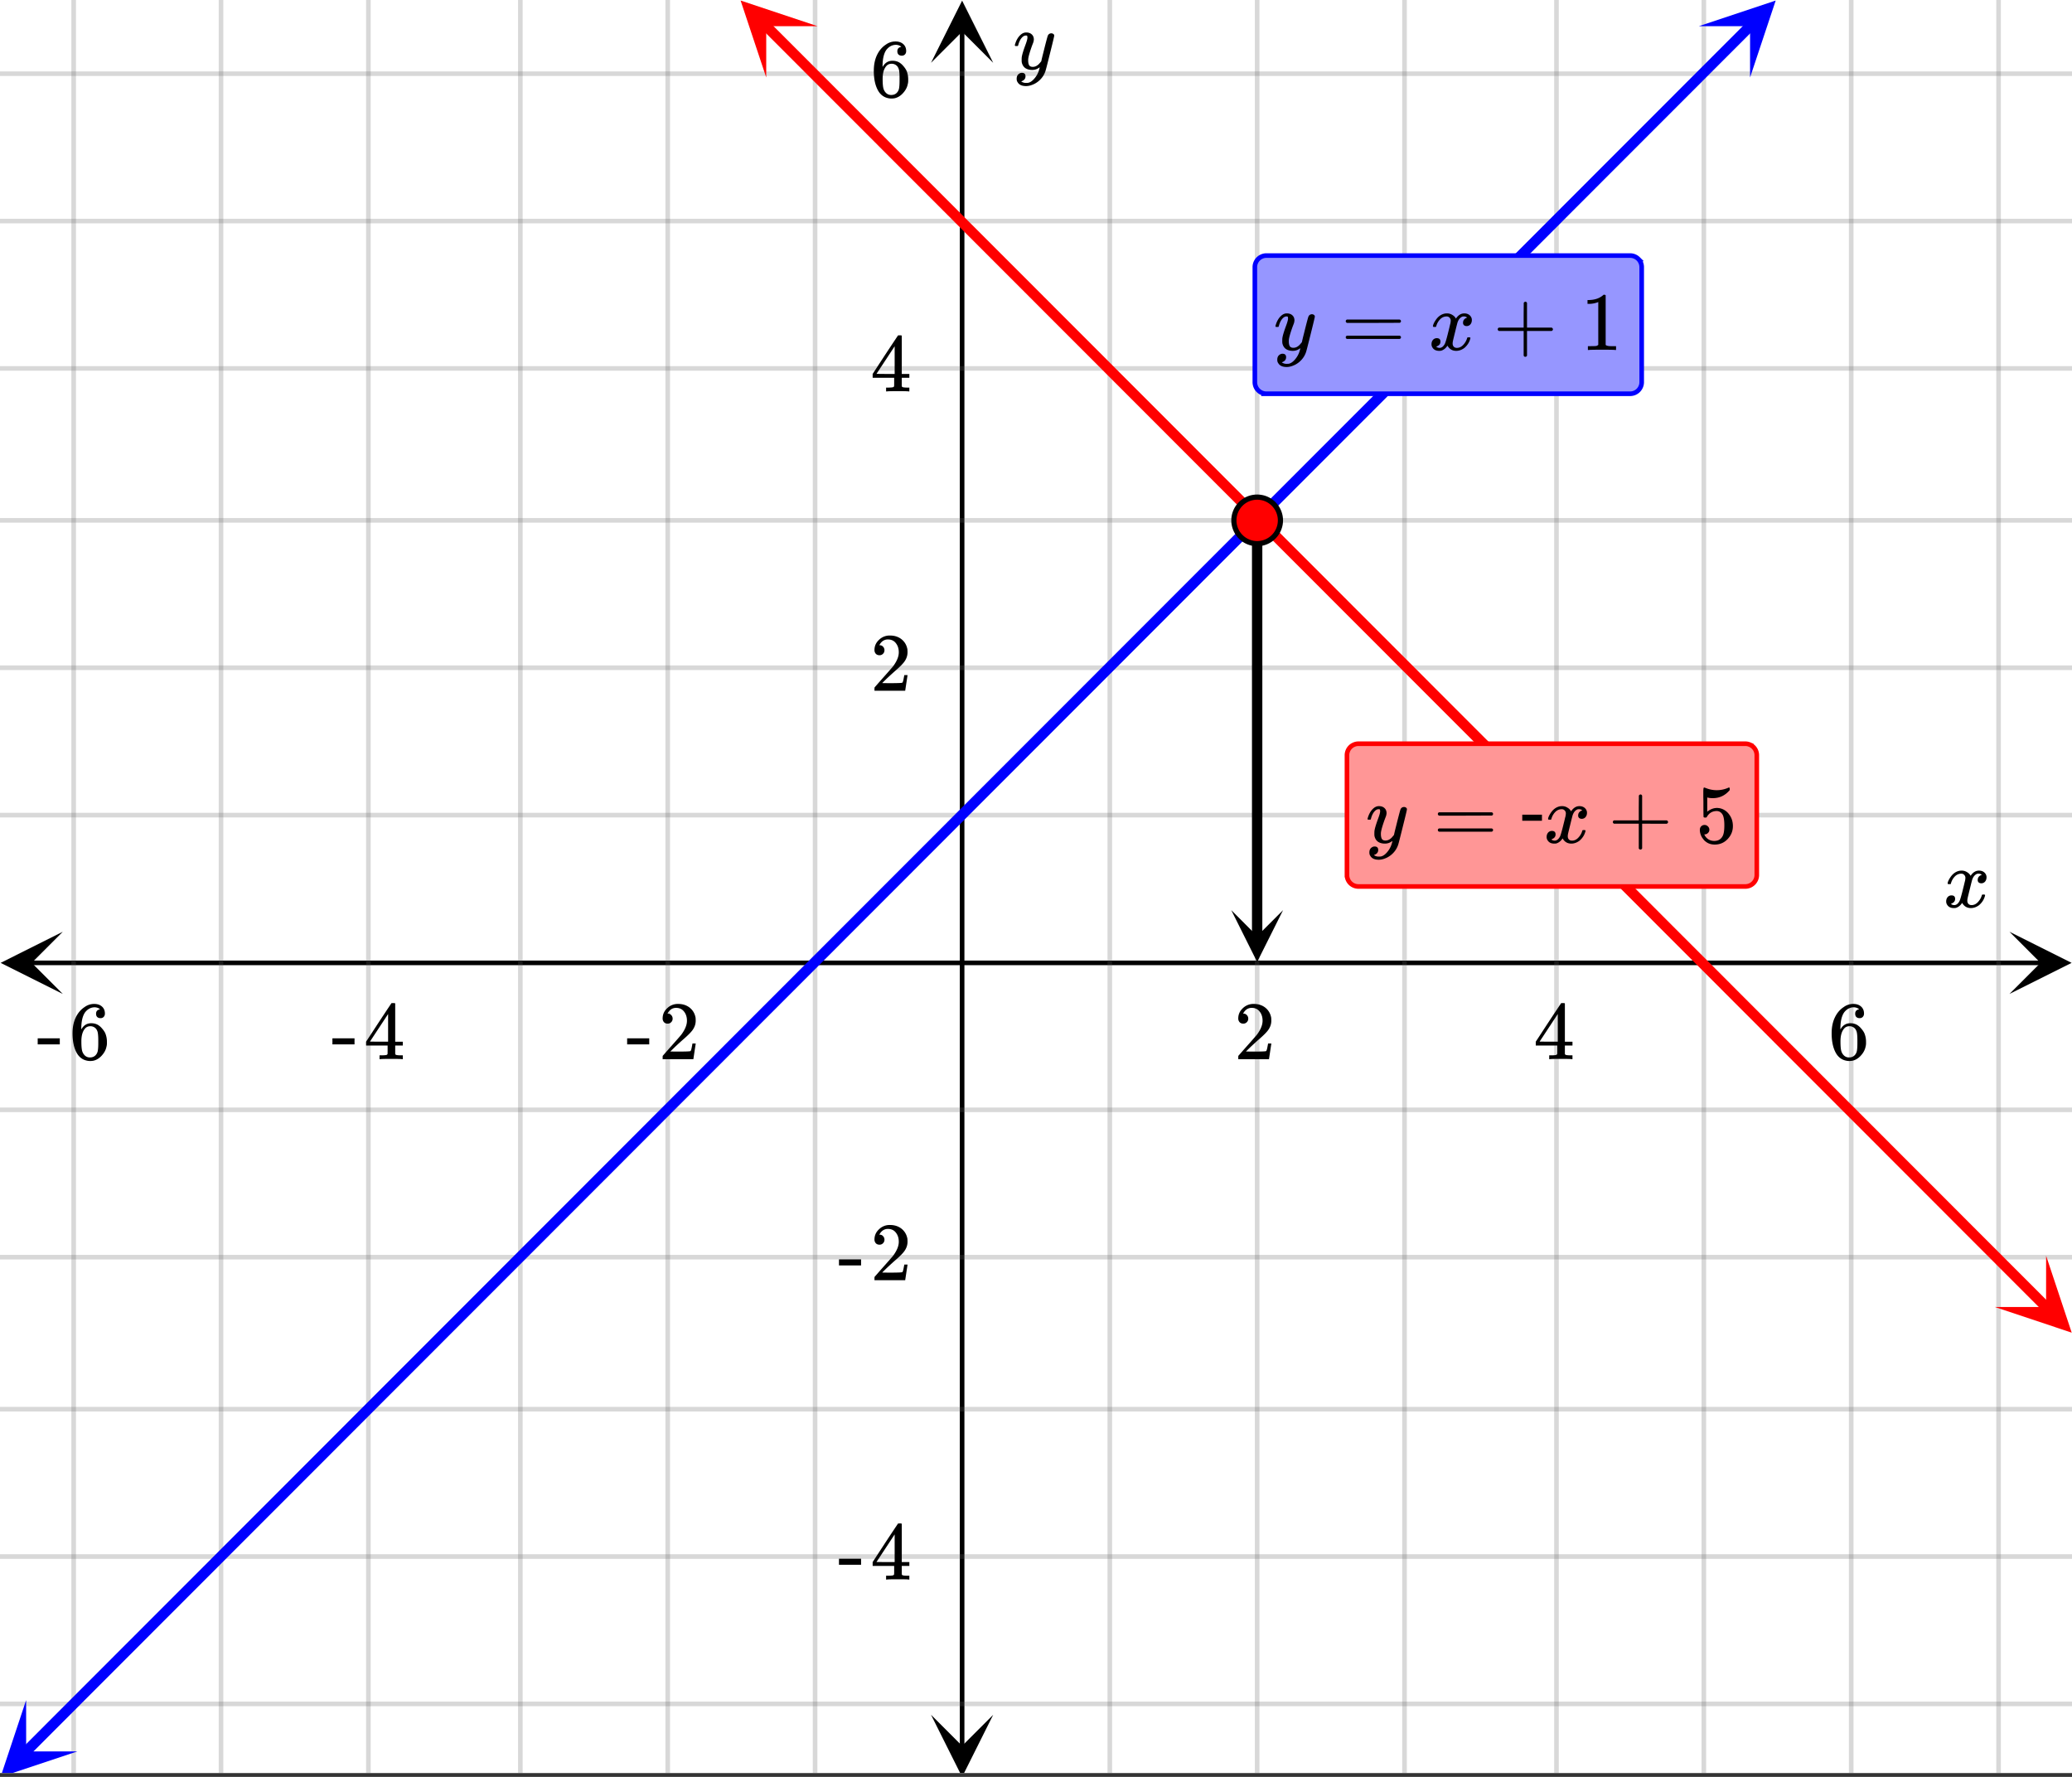
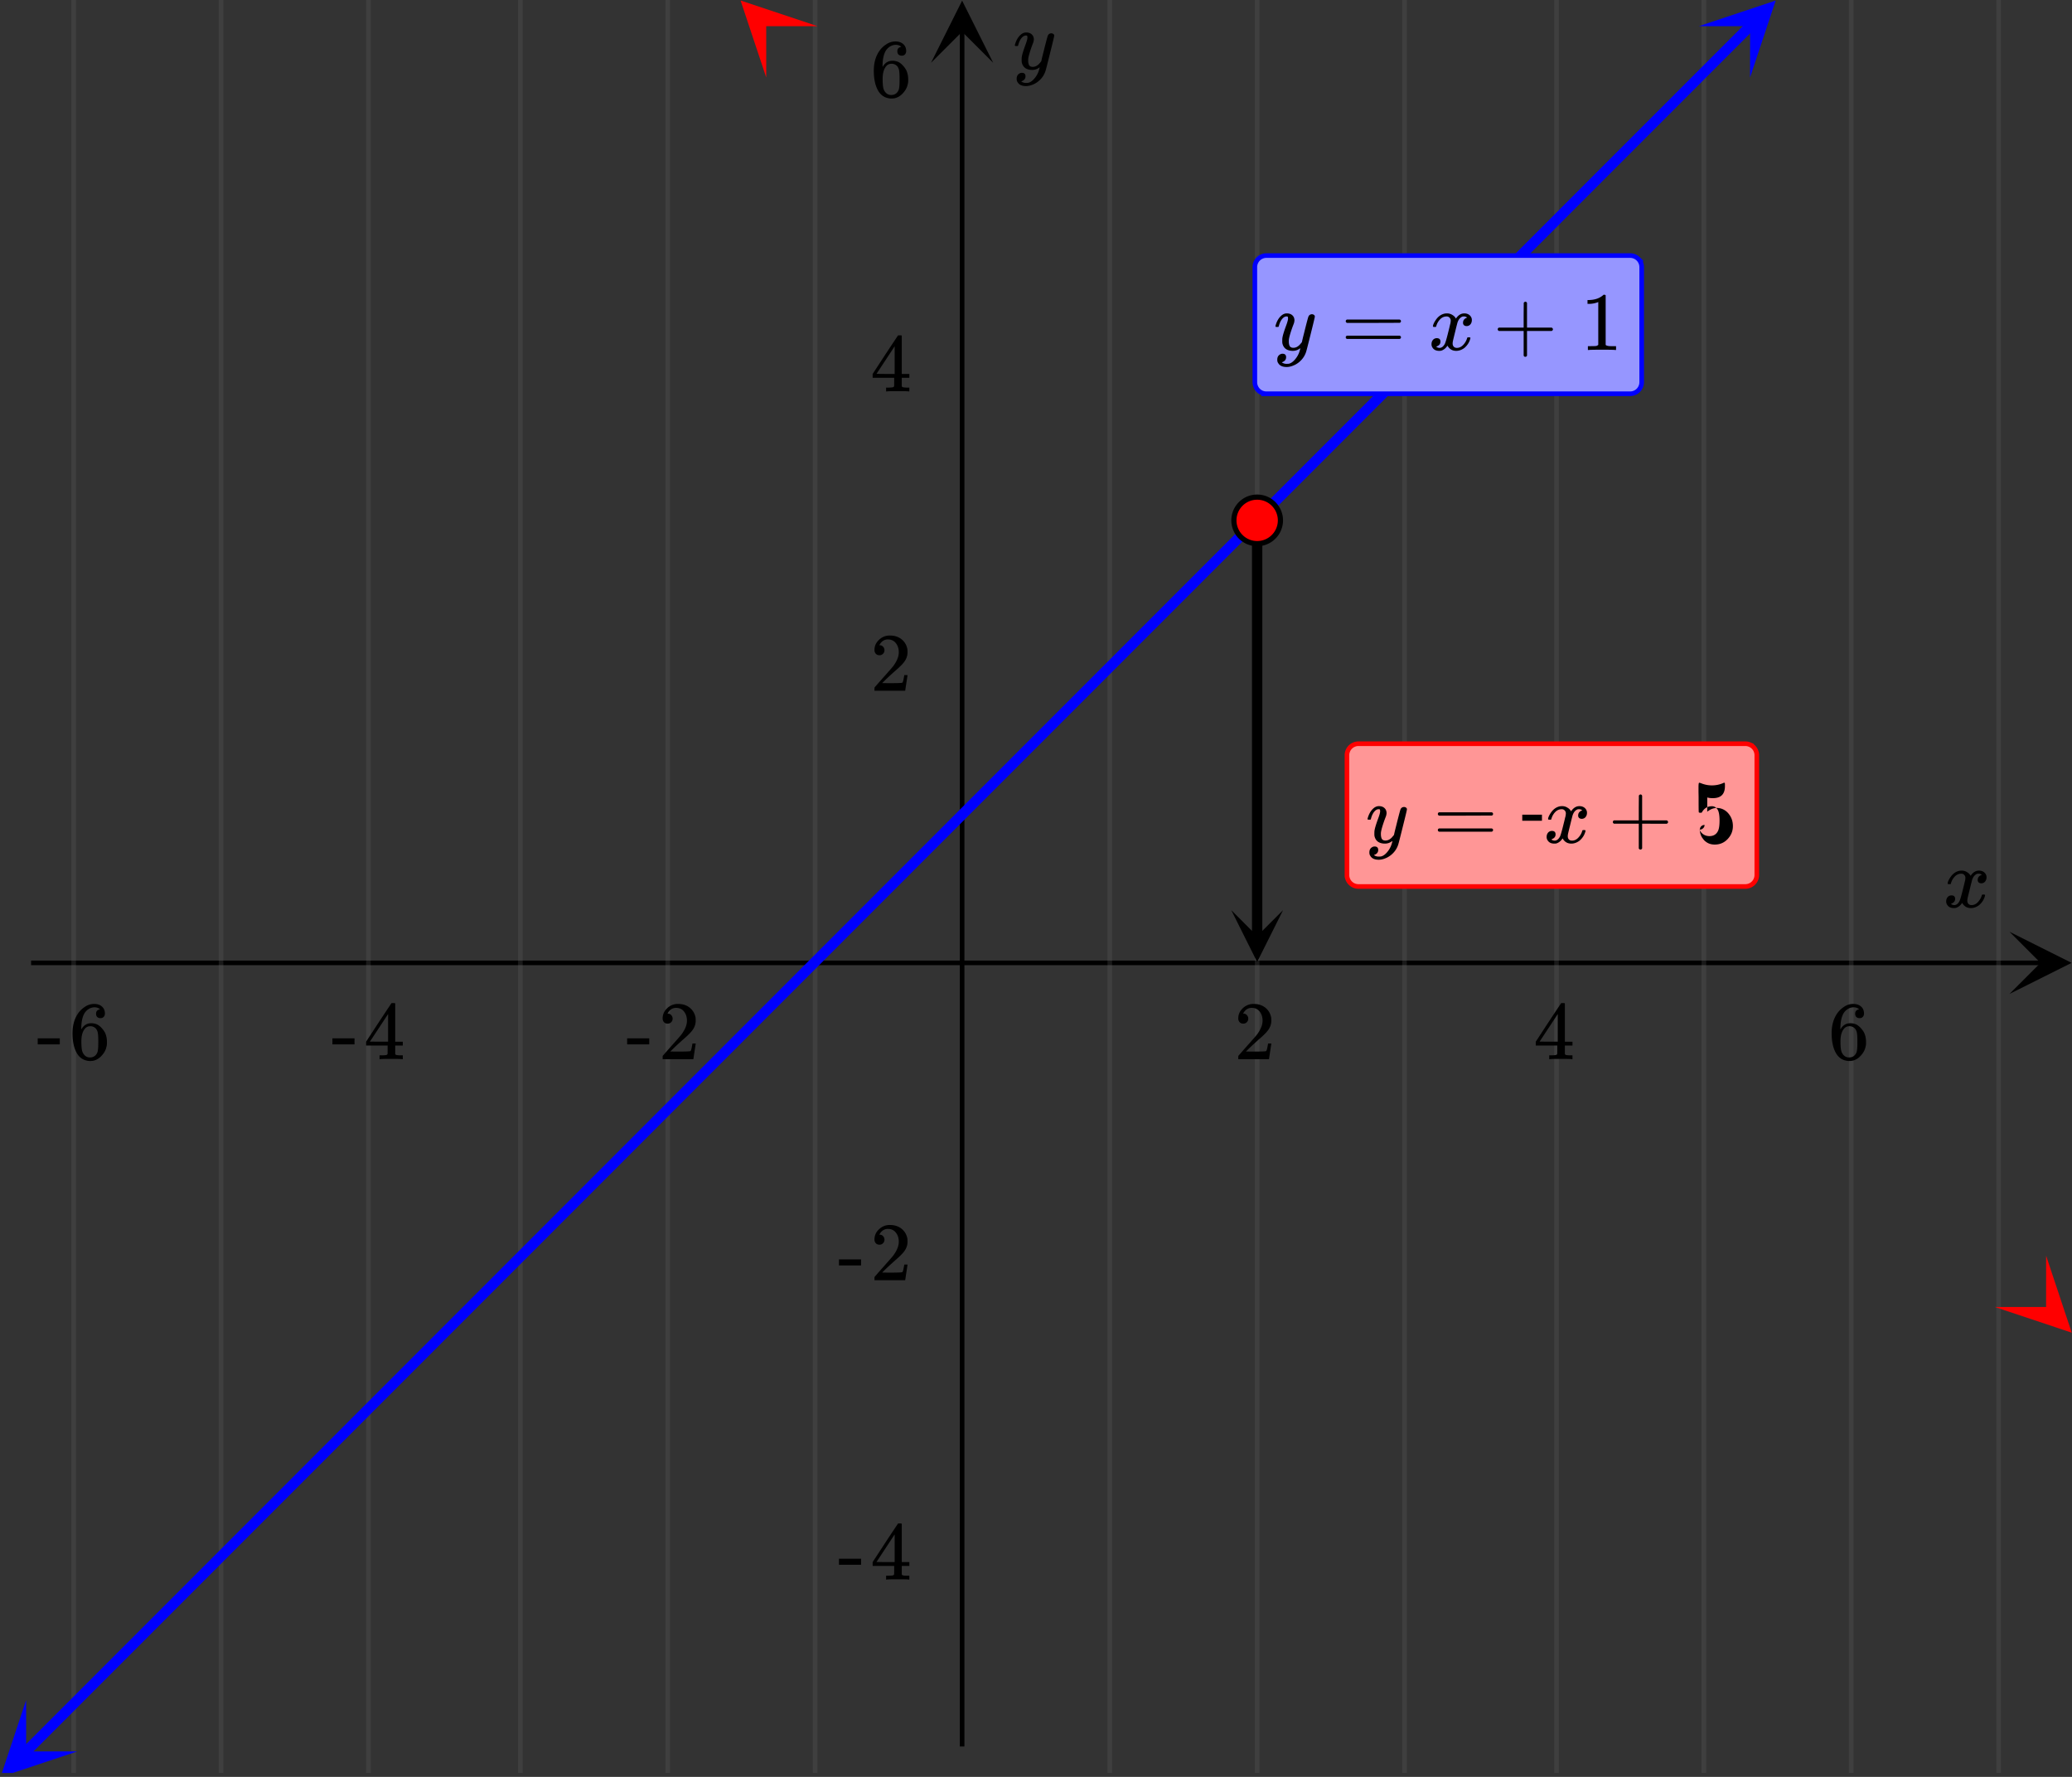
<svg xmlns="http://www.w3.org/2000/svg" xmlns:xlink="http://www.w3.org/1999/xlink" width="449.28" height="385.28" viewBox="0 0 336.96 288.96">
  <rect x="0" y="0" width="336.96" height="288.96" fill="#333333" stroke="none" />
  <defs>
    <symbol overflow="visible" id="q">
      <path d="M.781-3.75C.727-3.8.703-3.848.703-3.89c.031-.25.172-.563.422-.938.414-.633.941-1.004 1.578-1.11.133-.007.235-.015.297-.015.313 0 .598.086.86.25.269.156.46.355.578.594.113-.157.187-.25.218-.282.332-.375.711-.562 1.14-.562.364 0 .661.105.891.312.227.211.344.465.344.766 0 .281-.078.516-.234.703a.776.776 0 0 1-.625.281.64.64 0 0 1-.422-.14.521.521 0 0 1-.156-.39c0-.415.222-.696.672-.845a.58.58 0 0 0-.141-.093.705.705 0 0 0-.39-.094.91.91 0 0 0-.266.031c-.336.149-.586.445-.75.89-.032.075-.164.579-.39 1.516-.231.93-.356 1.45-.376 1.563a1.827 1.827 0 0 0-.047.406c0 .211.063.383.188.516.125.125.289.187.5.187.383 0 .726-.16 1.031-.484.3-.32.508-.676.625-1.063.02-.082.04-.129.063-.14.03-.02.109-.031.234-.031.164 0 .25.039.25.109 0 .012-.012.058-.031.14-.149.563-.461 1.055-.938 1.47-.43.323-.875.484-1.344.484-.625 0-1.101-.282-1.421-.844-.262.406-.594.68-1 .812-.086.02-.2.032-.344.032-.524 0-.89-.188-1.11-.563a.953.953 0 0 1-.14-.531c0-.27.078-.5.234-.688a.798.798 0 0 1 .625-.28c.395 0 .594.187.594.562 0 .336-.164.574-.484.718a.359.359 0 0 1-.063.047l-.078.031c-.012.012-.024.016-.031.016h-.032c0 .031.063.074.188.125a.817.817 0 0 0 .36.078c.32 0 .597-.203.827-.61.102-.163.282-.75.532-1.75.05-.206.109-.437.171-.687.063-.257.11-.457.141-.593.031-.133.05-.211.063-.235a2.86 2.86 0 0 0 .078-.531.678.678 0 0 0-.188-.5.613.613 0 0 0-.484-.203c-.406 0-.762.156-1.063.469a2.562 2.562 0 0 0-.609 1.078c-.012.074-.031.12-.063.14a.752.752 0 0 1-.218.016zm0 0" />
    </symbol>
    <symbol overflow="visible" id="v">
      <path d="M6.234-5.813c.125 0 .227.04.313.11.094.062.14.152.14.266 0 .117-.226 1.058-.671 2.828C5.578-.836 5.328.133 5.266.312a3.459 3.459 0 0 1-.688 1.22 3.641 3.641 0 0 1-1.11.874c-.491.239-.945.36-1.359.36-.687 0-1.152-.22-1.39-.657-.094-.125-.14-.304-.14-.53 0-.306.085-.544.265-.72.187-.168.379-.25.578-.25.394 0 .594.188.594.563 0 .332-.157.578-.47.734a.298.298 0 0 1-.062.032.295.295 0 0 0-.078.03c-.011.009-.023.016-.031.016L1.328 2c.031.05.129.11.297.172.133.05.273.078.422.078h.11c.155 0 .273-.012.359-.031.332-.094.648-.324.953-.688A3.69 3.69 0 0 0 4.188.25c.093-.3.14-.477.14-.531 0-.008-.012-.004-.031.015a.358.358 0 0 1-.078.047c-.336.239-.703.36-1.11.36-.46 0-.84-.106-1.14-.313-.293-.219-.48-.531-.563-.937a2.932 2.932 0 0 1-.015-.407c0-.218.007-.382.03-.5.063-.394.266-1.054.61-1.984.196-.531.297-.898.297-1.11a.838.838 0 0 0-.031-.265c-.024-.05-.074-.078-.156-.078h-.063c-.21 0-.406.094-.594.281-.293.293-.511.727-.656 1.297 0 .012-.008.027-.015.047a.188.188 0 0 1-.032.047l-.015.015c-.012.012-.028.016-.047.016h-.36C.305-3.8.281-3.836.281-3.86a.97.97 0 0 1 .047-.203c.188-.625.469-1.113.844-1.468.3-.282.617-.422.953-.422.383 0 .688.105.906.312.227.2.344.485.344.86-.023.168-.04.261-.047.281 0 .055-.07.246-.203.578-.367 1-.586 1.735-.656 2.203a1.857 1.857 0 0 0-.016.297c0 .344.05.61.156.797.114.18.313.266.594.266.207 0 .406-.051.594-.157a1.84 1.84 0 0 0 .422-.328c.093-.101.21-.242.36-.422a32.833 32.833 0 0 1 .25-1.063c.093-.35.175-.687.25-1 .343-1.35.534-2.062.577-2.124a.592.592 0 0 1 .578-.36zm0 0" />
    </symbol>
    <symbol overflow="visible" id="r">
      <path d="M1.484-5.781c-.25 0-.449-.078-.593-.235a.872.872 0 0 1-.22-.609c0-.645.243-1.195.735-1.656a2.46 2.46 0 0 1 1.766-.703c.77 0 1.41.21 1.922.625.508.418.82.964.937 1.64.008.168.016.32.016.453 0 .524-.156 1.012-.469 1.47-.25.374-.758.89-1.516 1.546-.324.281-.777.695-1.359 1.234l-.781.766 1.016.016c1.414 0 2.164-.024 2.25-.079.039-.007.085-.101.14-.28.031-.095.094-.4.188-.923v-.03h.53v.03l-.374 2.47V0h-5v-.25c0-.188.008-.29.031-.313.008-.007.383-.437 1.125-1.28.977-1.095 1.61-1.813 1.89-2.157.602-.82.907-1.57.907-2.25 0-.594-.156-1.086-.469-1.484-.312-.407-.746-.61-1.297-.61-.523 0-.945.235-1.265.703-.024.032-.047.079-.078.141a.274.274 0 0 0-.047.078c0 .012.02.016.062.016a.68.68 0 0 1 .547.25.801.801 0 0 1 .219.562c0 .23-.078.422-.235.578a.76.76 0 0 1-.578.235zm0 0" />
    </symbol>
    <symbol overflow="visible" id="s">
      <path d="M6.234 0c-.125-.031-.71-.047-1.75-.047-1.074 0-1.671.016-1.796.047h-.126v-.625h.422c.383-.008.618-.031.704-.063a.286.286 0 0 0 .171-.14c.008-.008.016-.25.016-.719v-.672h-3.5v-.625l2.031-3.11A431.58 431.58 0 0 1 4.5-9.108c.02-.008.113-.016.281-.016h.25l.078.078v6.203h1.235v.625H5.109V-.89a.25.25 0 0 0 .079.157c.07.062.328.101.765.109h.39V0zm-2.28-2.844v-4.5L1-2.859l1.469.015zm0 0" />
    </symbol>
    <symbol overflow="visible" id="t">
      <path d="M5.031-8.11c-.199-.195-.48-.304-.843-.328-.625 0-1.153.274-1.579.813-.418.586-.625 1.492-.625 2.719L2-4.86l.11-.172c.363-.54.859-.813 1.484-.813.414 0 .781.09 1.094.266a2.6 2.6 0 0 1 .64.547c.219.242.395.492.531.75.196.449.297.933.297 1.453v.234c0 .211-.027.403-.078.578-.105.532-.383 1.032-.828 1.5-.387.407-.82.66-1.297.766a2.688 2.688 0 0 1-.547.047c-.168 0-.32-.016-.453-.047-.668-.125-1.2-.484-1.594-1.078C.83-1.66.563-2.79.563-4.218c0-.97.171-1.817.515-2.548.344-.726.82-1.296 1.438-1.703a2.62 2.62 0 0 1 1.562-.515c.531 0 .953.14 1.266.421.32.282.484.665.484 1.141 0 .23-.07.414-.203.547-.125.137-.297.203-.516.203-.218 0-.398-.062-.53-.187-.126-.125-.188-.301-.188-.532 0-.406.21-.644.64-.718zm-.593 3.235a1.18 1.18 0 0 0-.97-.484c-.335 0-.605.105-.812.312C2.22-4.597 2-3.883 2-2.907c0 .794.05 1.345.156 1.657.094.273.242.5.453.688.22.187.477.28.782.28.457 0 .804-.171 1.046-.515.133-.187.22-.41.25-.672.04-.258.063-.64.063-1.14v-.422c0-.508-.023-.895-.063-1.156a1.566 1.566 0 0 0-.25-.688zm0 0" />
    </symbol>
    <symbol overflow="visible" id="u">
      <path d="M.14-2.406v-.985h3.594v.985zm0 0" />
    </symbol>
    <symbol overflow="visible" id="w">
      <path d="M.75-4.672c0-.125.063-.219.188-.281H9.53c.133.062.203.156.203.281 0 .094-.062.18-.187.25l-4.281.016H.969C.82-4.457.75-4.546.75-4.672zm0 2.61c0-.133.07-.223.219-.266h8.578a.249.249 0 0 0 .062.047l.063.047c.02.011.035.039.047.078.008.031.015.062.015.094 0 .117-.07.203-.203.265H.937C.813-1.859.75-1.945.75-2.063zm0 0" />
    </symbol>
    <symbol overflow="visible" id="x">
      <path d="M.938-3.094C.813-3.164.75-3.258.75-3.375c0-.113.063-.203.188-.266h4.03v-2.015l.016-2.032c.094-.113.18-.171.266-.171.113 0 .203.07.266.203v4.015H9.53c.133.075.203.168.203.282 0 .105-.07.195-.203.265H5.516V.922c-.063.125-.157.187-.282.187-.117 0-.203-.062-.265-.187v-4.016zm0 0" />
    </symbol>
    <symbol overflow="visible" id="y">
      <path d="M5.61 0c-.157-.031-.872-.047-2.141-.047C2.207-.047 1.5-.03 1.344 0h-.157v-.625h.344c.52 0 .86-.008 1.016-.031.07-.008.18-.067.328-.172v-6.969c-.023 0-.059.016-.11.047a4.134 4.134 0 0 1-1.39.25h-.25v-.625h.25c.758-.02 1.39-.188 1.89-.5a2.46 2.46 0 0 0 .422-.313c.008-.03.063-.046.157-.046a.36.36 0 0 1 .234.078v8.078c.133.137.43.203.89.203h.798V0zm0 0" />
    </symbol>
    <symbol overflow="visible" id="A">
-       <path d="M1.438-2.89a.72.72 0 0 1 .546.234.72.72 0 0 1 .235.547c0 .21-.078.386-.235.53a.73.73 0 0 1-.515.22h-.094l.047.062c.133.293.336.531.61.719.28.187.609.281.984.281.644 0 1.101-.27 1.375-.812.175-.332.265-.907.265-1.72 0-.925-.125-1.55-.375-1.874-.23-.3-.515-.453-.86-.453-.698 0-1.23.308-1.593.922a.312.312 0 0 1-.094.125.761.761 0 0 1-.203.015c-.148 0-.23-.031-.25-.093-.023-.032-.031-.817-.031-2.36 0-.258-.008-.57-.016-.937v-.72c0-.5.032-.75.094-.75a.047.047 0 0 1 .047-.03l.25.078a4.646 4.646 0 0 0 3.625-.016.402.402 0 0 1 .172-.062c.07 0 .11.086.11.25v.171C4.8-7.686 3.878-7.25 2.765-7.25c-.282 0-.532-.023-.75-.078l-.141-.031v2.312c.508-.406 1.035-.61 1.578-.61.164 0 .348.024.547.063.602.157 1.094.5 1.469 1.032.383.523.578 1.14.578 1.859 0 .812-.29 1.515-.86 2.11-.562.593-1.261.89-2.093.89C2.52.297 2.035.14 1.64-.172a1.618 1.618 0 0 1-.438-.453C.93-.945.758-1.348.687-1.828c0-.02-.007-.055-.015-.11v-.14c0-.25.07-.445.219-.594a.745.745 0 0 1 .546-.219zm0 0" />
+       <path d="M1.438-2.89c0 .21-.078.386-.235.53a.73.73 0 0 1-.515.22h-.094l.047.062c.133.293.336.531.61.719.28.187.609.281.984.281.644 0 1.101-.27 1.375-.812.175-.332.265-.907.265-1.72 0-.925-.125-1.55-.375-1.874-.23-.3-.515-.453-.86-.453-.698 0-1.23.308-1.593.922a.312.312 0 0 1-.094.125.761.761 0 0 1-.203.015c-.148 0-.23-.031-.25-.093-.023-.032-.031-.817-.031-2.36 0-.258-.008-.57-.016-.937v-.72c0-.5.032-.75.094-.75a.047.047 0 0 1 .047-.03l.25.078a4.646 4.646 0 0 0 3.625-.016.402.402 0 0 1 .172-.062c.07 0 .11.086.11.25v.171C4.8-7.686 3.878-7.25 2.765-7.25c-.282 0-.532-.023-.75-.078l-.141-.031v2.312c.508-.406 1.035-.61 1.578-.61.164 0 .348.024.547.063.602.157 1.094.5 1.469 1.032.383.523.578 1.14.578 1.859 0 .812-.29 1.515-.86 2.11-.562.593-1.261.89-2.093.89C2.52.297 2.035.14 1.64-.172a1.618 1.618 0 0 1-.438-.453C.93-.945.758-1.348.687-1.828c0-.02-.007-.055-.015-.11v-.14c0-.25.07-.445.219-.594a.745.745 0 0 1 .546-.219zm0 0" />
    </symbol>
    <symbol overflow="visible" id="z">
      <path d="M3.453-3.578H.25v-.985h3.203zm0 0" />
    </symbol>
    <clipPath id="a">
-       <path d="M0 0h336.96v288.32H0zm0 0" />
-     </clipPath>
+       </clipPath>
    <clipPath id="b">
-       <path d="M.102 151.523H11V162H.102zm0 0" />
-     </clipPath>
+       </clipPath>
    <clipPath id="c">
      <path d="M326.79 151.523h10.17V162h-10.17zm0 0" />
    </clipPath>
    <clipPath id="d">
      <path d="M11 0h315v288.32H11zm0 0" />
    </clipPath>
    <clipPath id="e">
      <path d="M151.41 278H162v10.32h-10.59zm0 0" />
    </clipPath>
    <clipPath id="f">
      <path d="M151.41 0H162v10.21h-10.59zm0 0" />
    </clipPath>
    <clipPath id="g">
-       <path d="M0 11h336.96v267H0zm0 0" />
-     </clipPath>
+       </clipPath>
    <clipPath id="h">
      <path d="M0 276h13v12.32H0zm0 0" />
    </clipPath>
    <clipPath id="i">
      <path d="M-4.086 284.816l18.758-18.773 18.773 18.762-18.758 18.773zm0 0" />
    </clipPath>
    <clipPath id="j">
      <path d="M276 0h13v13h-13zm0 0" />
    </clipPath>
    <clipPath id="k">
      <path d="M276.262 4.262l18.761-18.774 18.77 18.758-18.758 18.774zm0 0" />
    </clipPath>
    <clipPath id="l">
      <path d="M120 0h13v13h-13zm0 0" />
    </clipPath>
    <clipPath id="m">
      <path d="M124.613-4.082l18.758 18.77-18.77 18.761-18.761-18.773zm0 0" />
    </clipPath>
    <clipPath id="n">
      <path d="M324 204h12.96v13H324zm0 0" />
    </clipPath>
    <clipPath id="o">
      <path d="M332.75 204.207l18.758 18.773-18.774 18.758-18.757-18.773zm0 0" />
    </clipPath>
    <clipPath id="p">
      <path d="M200 148.008h8.66V157H200zm0 0" />
    </clipPath>
  </defs>
  <g clip-path="url(#a)" fill="#fff">
    <path d="M0 0h336.96v288.96H0z" />
    <path d="M0 0h336.96v288.96H0z" />
  </g>
  <path d="M5.055 156.582h326.89" fill="none" stroke="#000" stroke-width=".749" />
  <g clip-path="url(#b)">
    <path d="M10.21 151.523L.103 156.582l10.109 5.055-5.055-5.055zm0 0" />
  </g>
  <g clip-path="url(#c)">
    <path d="M326.79 151.523l10.108 5.059-10.109 5.055 5.055-5.055zm0 0" />
  </g>
  <g clip-path="url(#d)">
    <path d="M180.48 0v289.07M204.446 0v289.07M228.41 0v289.07M253.125 0v289.07M277.09 0v289.07M301.055 0v289.07M325.02 0v289.07M132.555 0v289.07M108.59 0v289.07M84.625 0v289.07M59.91 0v289.07M35.945 0v289.07M11.98 0v289.07" fill="none" stroke-linecap="round" stroke-linejoin="round" stroke="#666" stroke-opacity=".251" stroke-width=".749" />
  </g>
  <path d="M156.465 284.016V5.055" fill="none" stroke="#000" stroke-width=".749" />
  <g clip-path="url(#e)">
-     <path d="M151.41 278.86l5.055 10.109 5.055-10.11-5.055 5.055zm0 0" />
-   </g>
+     </g>
  <g clip-path="url(#f)">
    <path d="M151.41 10.21L156.465.103l5.055 10.109-5.055-5.055zm0 0" />
  </g>
  <g clip-path="url(#g)">
    <path d="M0 132.555h337M0 108.59h337M0 84.625h337M0 59.91h337M0 35.945h337M0 11.98h337M0 180.48h337M0 204.446h337M0 229.16h337M0 253.125h337M0 277.09h337" fill="none" stroke-linecap="round" stroke-linejoin="round" stroke="#666" stroke-opacity=".251" stroke-width=".749" />
  </g>
  <path d="M4.172 284.898l1.883-1.882 1.879-1.887 3.765-3.766 1.883-1.886 3.766-3.766 1.882-1.887 3.766-3.765 1.883-1.887 3.766-3.766 1.882-1.886 3.766-3.766 1.883-1.887 3.765-3.765 1.883-1.887 5.649-5.649 1.882-1.886 3.766-3.766 1.883-1.887 1.879-1.882 1.883-1.883 1.882-1.887 3.766-3.766 1.883-1.886 3.766-3.766 1.882-1.887 3.766-3.765 1.883-1.887 3.765-3.766 1.883-1.886 5.649-5.649 1.882-1.886 3.766-3.766 1.883-1.887 3.766-3.765 1.882-1.887 1.883-1.883 1.88-1.883 1.882-1.887 3.765-3.765 1.883-1.887 3.766-3.765 1.883-1.887 3.765-3.766 1.883-1.887 3.766-3.765 1.883-1.887 5.648-5.648 1.883-1.887 3.765-3.766 1.883-1.886 3.766-3.766 1.883-1.887 3.765-3.765 1.883-1.887 1.88-1.883 1.882-1.883 1.883-1.886 3.765-3.766 1.883-1.887 3.766-3.765 1.883-1.887 5.648-5.649 1.883-1.886 3.765-3.766 1.883-1.887 3.766-3.765 1.883-1.887 3.765-3.766 1.883-1.886 3.766-3.766 1.883-1.887 1.882-1.882 1.88-1.883 1.882-1.887 3.766-3.766 1.883-1.886 5.648-5.649 1.883-1.887 3.765-3.765 1.883-1.887 3.766-3.765 1.883-1.887 3.765-3.766 1.883-1.887 3.766-3.765 1.883-1.887 3.765-3.766 1.883-1.886 3.766-3.766 1.879-1.887 3.765-3.765 1.883-1.887 5.648-5.648 1.883-1.887 3.766-3.766 1.883-1.886 3.765-3.766 1.883-1.887 3.766-3.765 1.883-1.887" fill="none" stroke-width="1.685" stroke-linecap="round" stroke-linejoin="round" stroke="#00f" />
  <g clip-path="url(#h)">
    <g clip-path="url(#i)">
      <path d="M4.25 276.473L.086 288.984l12.508-4.171h-8.34zm0 0" fill="#00f" />
    </g>
  </g>
  <g clip-path="url(#j)">
    <g clip-path="url(#k)">
      <path d="M276.262 4.262L288.773.086l-4.168 12.512v-8.34zm0 0" fill="#00f" />
    </g>
  </g>
-   <path d="M124.527 4.172l1.399 1.402 4.195 4.196 1.395 1.398 2.797 2.797 1.398 1.402 6.992 6.992 1.395 1.403 8.39 8.39 1.399 1.403 1.398 1.398 1.395 1.399 4.195 4.195 1.398 1.402 5.594 5.594 1.395 1.398 1.398 1.399 1.399 1.402 6.992 6.992 1.398 1.403 1.395 1.398 6.992 6.992 1.398 1.403 2.797 2.797 1.395 1.398 2.797 2.797 1.398 1.402 6.992 6.992 1.395 1.399 1.398 1.402 6.992 6.992 1.399 1.403 1.398 1.398 1.395 1.399 5.594 5.593 1.398 1.403 4.195 4.195 1.395 1.398 1.398 1.399 1.399 1.402 8.39 8.39 1.395 1.403 6.992 6.992 1.399 1.403 2.796 2.797 1.395 1.398 4.195 4.195 1.399 1.403 5.593 5.593 1.395 1.399 1.398 1.402 8.391 8.39 1.399 1.403 1.394 1.399 5.594 5.593 1.398 1.403 4.196 4.195 1.394 1.398 2.797 2.797 1.398 1.403 6.993 6.992 1.394 1.402 8.39 8.39 1.4 1.403 1.398 1.399 1.394 1.398 4.195 4.195 1.399 1.403 5.594 5.594 1.394 1.398" fill="none" stroke-width="1.685" stroke-linecap="round" stroke-linejoin="round" stroke="red" />
  <g clip-path="url(#l)">
    <g clip-path="url(#m)">
      <path d="M132.95 4.258L120.44.086l4.168 12.512v-8.34zm0 0" fill="red" />
    </g>
  </g>
  <g clip-path="url(#n)">
    <g clip-path="url(#o)">
      <path d="M332.75 204.207l4.164 12.512-12.508-4.176 8.34.004zm0 0" fill="red" />
    </g>
  </g>
  <path d="M204.445 84.625v67.68" fill="none" stroke-width="1.685" stroke="#000" />
  <g clip-path="url(#p)">
    <path d="M208.66 148.008l-4.215 8.426-4.21-8.426 4.21 4.215zm0 0" />
  </g>
  <path d="M208.23 84.625c0 .5-.097.984-.289 1.445a3.678 3.678 0 0 1-.82 1.227 3.758 3.758 0 0 1-1.226.82 3.763 3.763 0 0 1-2.895 0 3.718 3.718 0 0 1-1.227-.82 3.678 3.678 0 0 1-.82-1.227 3.763 3.763 0 0 1 0-2.895A3.779 3.779 0 0 1 203 81.129a3.74 3.74 0 0 1 1.445-.284 3.76 3.76 0 0 1 2.676 1.105c.356.356.629.766.82 1.227.192.465.29.945.29 1.449zm0 0" fill="red" stroke-width=".843" stroke="#000" />
  <use xlink:href="#q" x="316.031" y="147.531" />
  <use xlink:href="#r" x="200.702" y="172.244" />
  <use xlink:href="#s" x="249.38" y="172.244" />
  <use xlink:href="#t" x="297.309" y="172.244" />
  <use xlink:href="#u" x="101.849" y="172.244" />
  <use xlink:href="#r" x="107.091" y="172.244" />
  <use xlink:href="#u" x="53.92" y="172.244" />
  <use xlink:href="#s" x="59.162" y="172.244" />
  <use xlink:href="#u" x="5.991" y="172.244" />
  <use xlink:href="#t" x="11.233" y="172.244" />
  <use xlink:href="#v" x="164.756" y="11.233" />
  <use xlink:href="#r" x="141.54" y="112.333" />
  <use xlink:href="#s" x="141.54" y="63.656" />
  <use xlink:href="#t" x="141.54" y="15.727" />
  <use xlink:href="#u" x="136.298" y="208.191" />
  <use xlink:href="#r" x="141.54" y="208.191" />
  <use xlink:href="#u" x="136.298" y="256.869" />
  <use xlink:href="#s" x="141.54" y="256.869" />
  <path d="M204.07 62.156V43.438a1.889 1.889 0 0 1 .551-1.325c.176-.176.379-.312.606-.406.23-.098.468-.145.718-.145h59.16c.25 0 .489.047.72.145.226.094.429.23.605.406a1.889 1.889 0 0 1 .55 1.324v18.72a1.889 1.889 0 0 1-.55 1.323 1.856 1.856 0 0 1-.606.407c-.23.097-.469.144-.719.144h-59.16a1.856 1.856 0 0 1-1.324-.55 1.889 1.889 0 0 1-.55-1.324zm0 0" fill="#9696ff" stroke="#00f" stroke-width=".749" />
  <use xlink:href="#v" x="207.138" y="56.916" />
  <use xlink:href="#w" x="218.102" y="56.916" />
  <use xlink:href="#q" x="232.331" y="56.916" />
  <use xlink:href="#x" x="242.816" y="56.916" />
  <use xlink:href="#y" x="257.044" y="56.916" />
  <path d="M219.05 142.29v-19.474a1.88 1.88 0 0 1 .548-1.324c.175-.176.379-.308.609-.402.227-.098.469-.145.715-.145h62.906c.25 0 .488.047.719.145a1.845 1.845 0 0 1 1.012 1.012c.093.23.14.468.14.714v19.473a1.851 1.851 0 0 1-.547 1.324 1.92 1.92 0 0 1-.605.407c-.23.093-.469.14-.719.14h-62.906a1.866 1.866 0 0 1-1.871-1.87zm0 0" fill="#ff9696" stroke="red" stroke-width=".749" />
  <use xlink:href="#v" x="222.116" y="137.047" />
  <use xlink:href="#w" x="233.08" y="137.047" />
  <use xlink:href="#z" x="247.309" y="137.047" />
  <use xlink:href="#q" x="251.053" y="137.047" />
  <use xlink:href="#x" x="261.538" y="137.047" />
  <use xlink:href="#A" x="275.767" y="137.047" />
</svg>